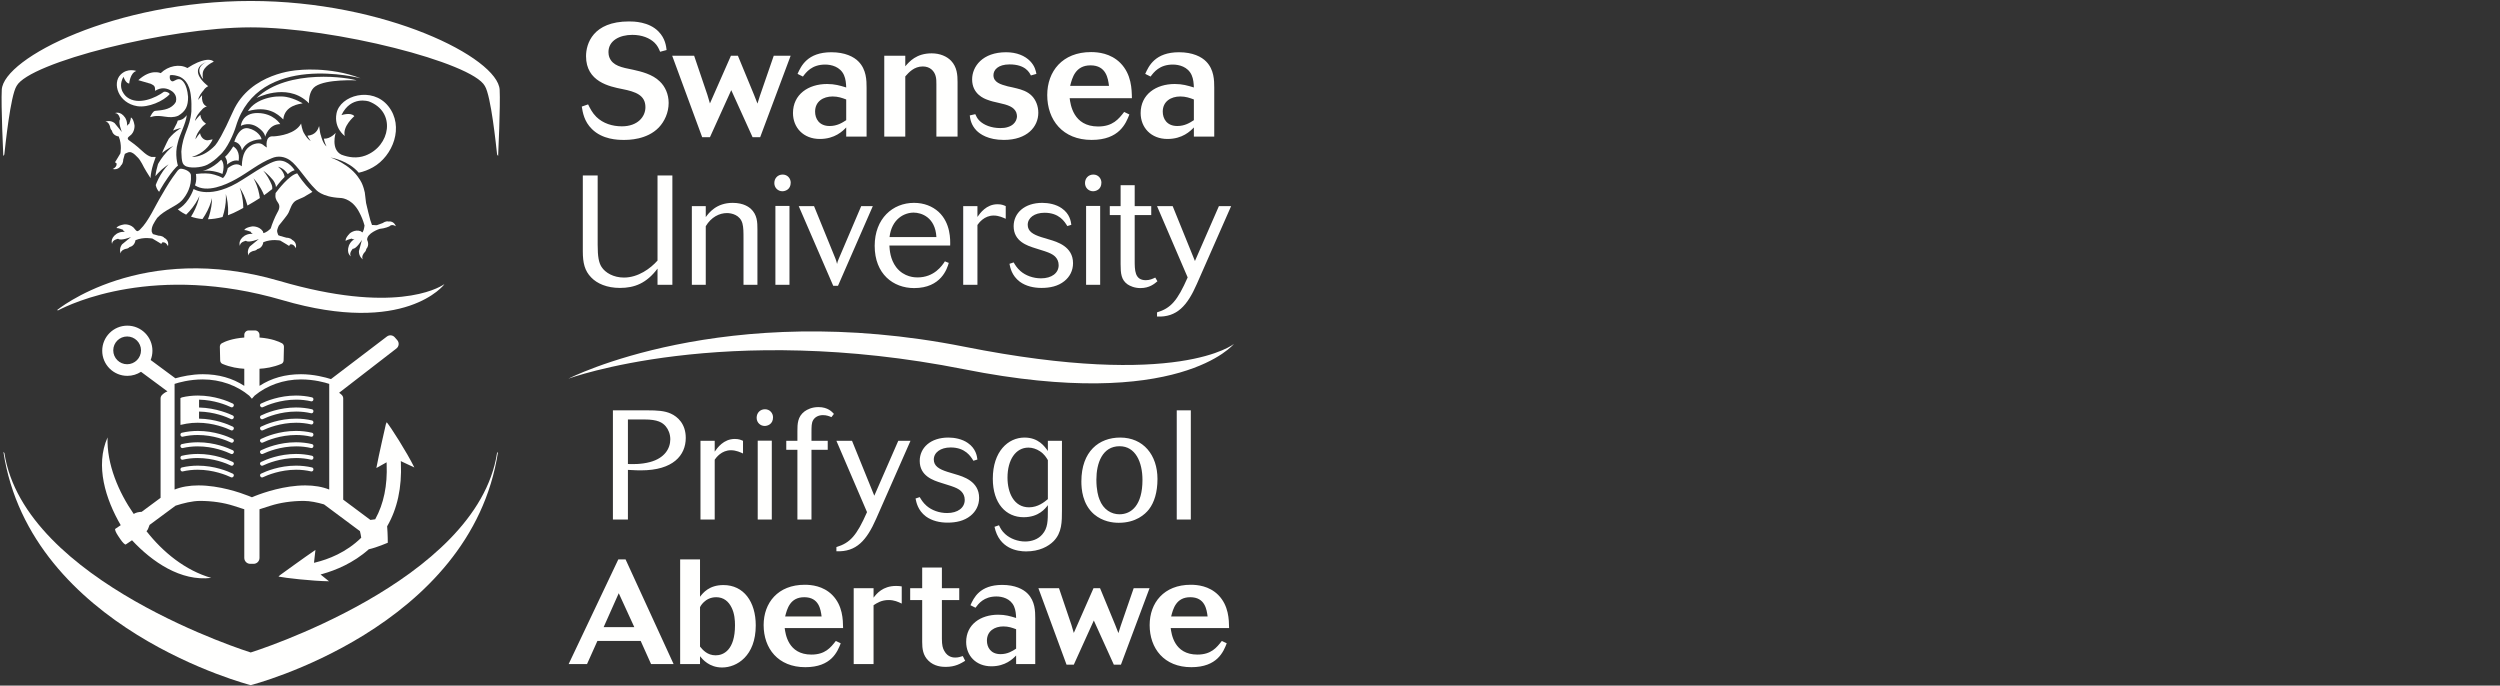
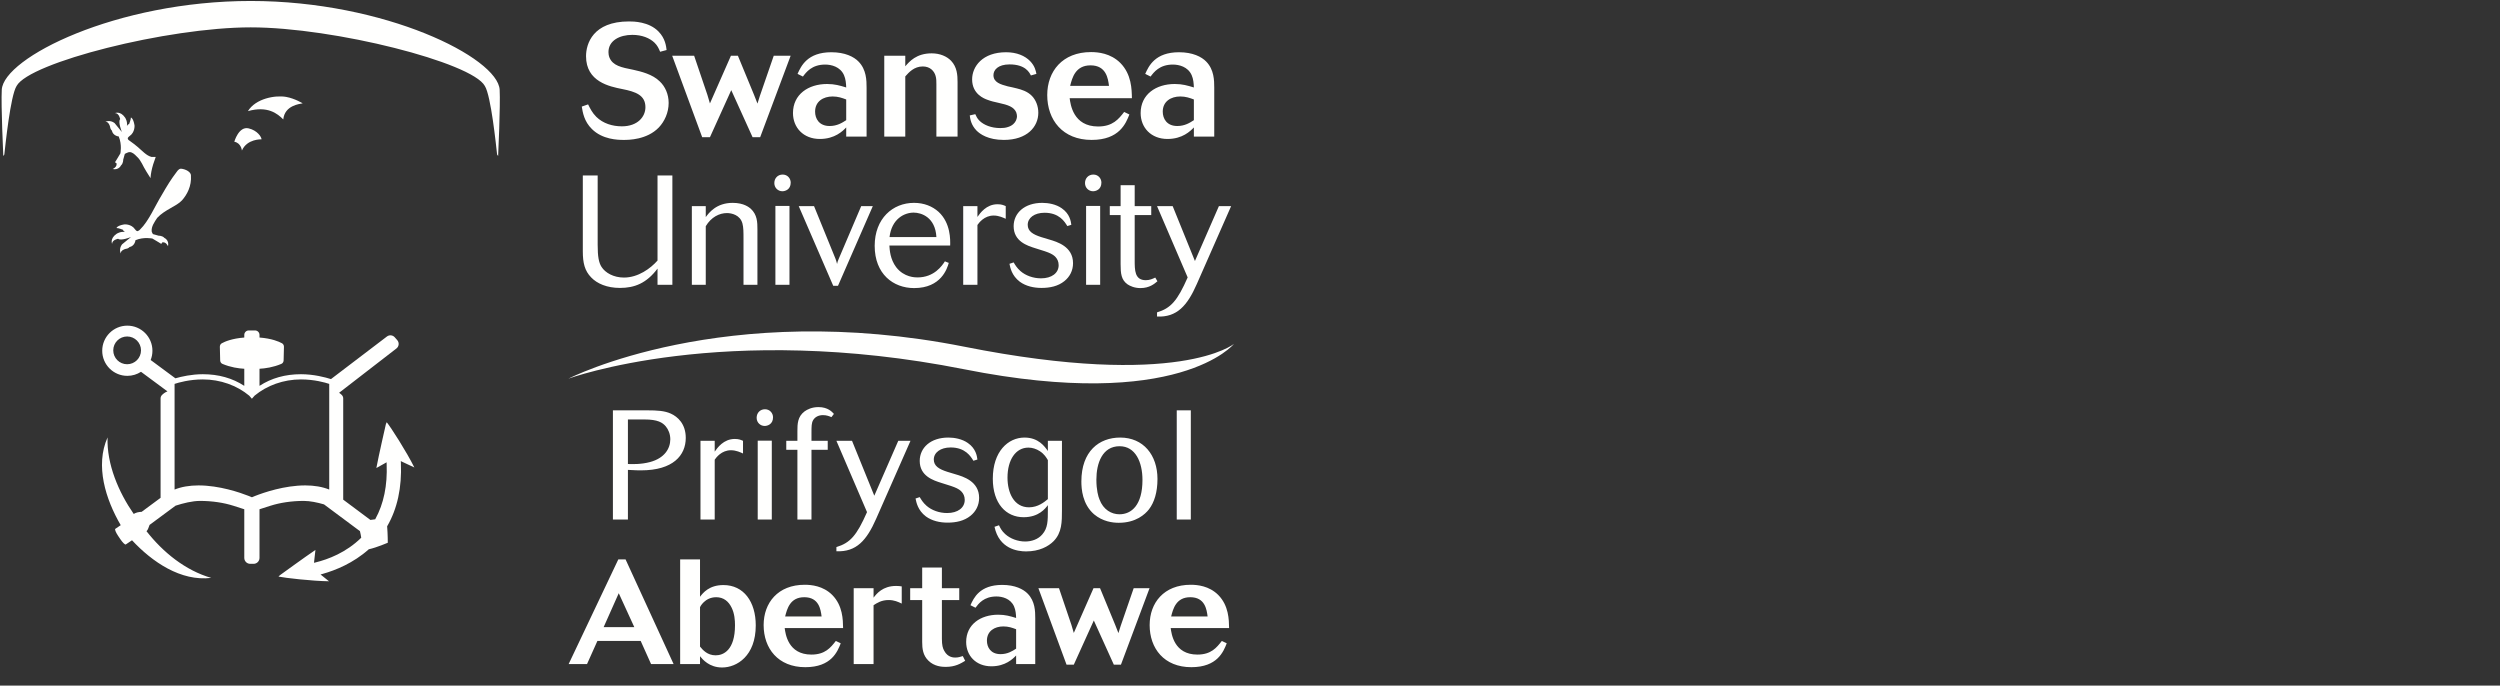
<svg xmlns="http://www.w3.org/2000/svg" width="299" height="82" viewBox="0 0 299 82">
  <rect x="0" y="0" width="299" height="82" fill="#333333" stroke="none" />
  <g fill="#FFFFFE" fill-rule="evenodd">
    <path d="M49.556,55.91 C48.607,53.993 46.741,51.095 46.252,50.497 L46.155,50.719 C46.146,50.759 45.29,54.474 45.013,55.975 C45.237,55.862 45.618,55.643 45.943,55.457 L46.234,55.29 L46.243,55.51 C46.347,58.054 45.892,60.262 44.891,62.074 L44.873,62.108 C44.689,62.14 44.493,62.165 44.299,62.184 L41.048,59.759 L41.048,47.65 C41.048,47.495 40.988,47.349 40.879,47.24 C40.798,47.159 40.688,47.064 40.556,46.977 L47.413,41.678 C47.728,41.434 47.771,40.977 47.509,40.678 C47.41,40.566 47.311,40.452 47.212,40.34 C46.974,40.067 46.565,40.026 46.277,40.246 L39.585,45.339 C38.919,45.128 37.526,44.756 35.993,44.756 C34.119,44.756 32.458,45.223 31.037,46.148 L31.037,44.104 C31.711,44.068 32.677,43.934 33.655,43.518 C33.813,43.451 33.917,43.288 33.921,43.104 L33.96,41.477 C33.964,41.301 33.875,41.138 33.731,41.058 C33.354,40.849 32.5,40.482 31.037,40.369 L31.037,40.056 C31.037,39.76 30.798,39.521 30.503,39.521 L29.751,39.521 C29.455,39.521 29.216,39.76 29.216,40.056 L29.216,40.369 C27.754,40.482 26.9,40.849 26.522,41.058 C26.378,41.138 26.29,41.301 26.294,41.477 L26.333,43.104 C26.337,43.288 26.441,43.451 26.598,43.518 C27.576,43.934 28.543,44.068 29.216,44.104 L29.216,46.148 C27.796,45.223 26.135,44.756 24.26,44.756 C22.935,44.756 21.713,45.034 20.977,45.246 L18.019,43.057 C18.156,42.714 18.231,42.341 18.231,41.95 C18.231,40.292 16.887,38.948 15.229,38.948 C13.571,38.948 12.226,40.292 12.226,41.95 C12.226,43.608 13.571,44.952 15.229,44.952 C15.832,44.952 16.393,44.774 16.864,44.467 L20.028,46.809 C19.74,46.916 19.516,47.099 19.375,47.24 C19.266,47.349 19.205,47.495 19.205,47.65 L19.205,59.54 L16.943,61.214 C16.589,61.224 16.227,61.308 15.993,61.469 C14.193,58.871 12.751,55.518 12.865,52.313 C11.35,55.702 12.645,59.735 14.439,62.812 L13.788,63.25 C13.702,63.308 13.851,63.68 14.121,64.082 L14.399,64.495 C14.67,64.896 14.958,65.175 15.044,65.117 L15.789,64.616 C18.194,67.198 21.625,69.559 25.263,69.116 C22.159,68.22 19.492,66.047 17.521,63.531 C17.702,63.388 17.775,63.044 17.889,62.779 L20.997,60.479 C21.902,60.186 23.001,59.909 23.925,59.909 C25.389,59.909 26.773,60.126 27.92,60.491 C27.918,60.496 27.934,60.5 27.966,60.505 L29.22,60.908 C29.218,60.93 29.216,60.953 29.216,60.977 L29.216,66.725 C29.216,67.116 29.534,67.434 29.925,67.434 L30.328,67.434 C30.72,67.434 31.037,67.116 31.037,66.725 L31.037,60.977 C31.037,60.953 31.036,60.93 31.034,60.908 L32.288,60.505 C32.32,60.5 32.336,60.496 32.334,60.491 C33.48,60.126 34.865,59.909 36.329,59.909 C37.086,59.909 37.96,60.095 38.75,60.324 L43.05,63.526 C43.111,63.78 43.167,64.048 43.203,64.311 C41.402,66.087 39.243,66.899 37.738,67.267 L37.555,67.312 L37.574,67.124 C37.599,66.865 37.63,66.604 37.659,66.367 C37.685,66.157 37.713,65.93 37.726,65.772 C36.485,66.609 33.499,68.781 33.481,68.792 L33.307,68.959 C34.089,69.121 37.3,69.493 39.345,69.52 C39.122,69.339 38.809,69.085 38.541,68.872 L38.337,68.71 L38.588,68.638 C40.114,68.208 42.25,67.354 44.107,65.693 C45.053,65.486 46.379,64.913 46.379,64.913 C46.379,64.913 46.379,63.856 46.301,62.948 C47.52,60.853 48.074,58.306 47.946,55.37 L47.936,55.146 L48.138,55.245 C48.507,55.424 49.159,55.727 49.556,55.91 M15.205,43.563 C14.288,43.563 13.545,42.82 13.545,41.903 C13.545,40.986 14.288,40.243 15.205,40.243 C16.122,40.243 16.865,40.986 16.865,41.903 C16.865,42.82 16.122,43.563 15.205,43.563 M39.375,58.551 C38.557,58.222 37.595,58.055 36.51,58.055 C34.03,58.055 31.554,58.904 30.515,59.313 C30.34,59.395 29.995,59.524 30.127,59.473 C30.127,59.473 30.038,59.443 29.75,59.317 C28.717,58.91 26.232,58.055 23.744,58.055 C22.659,58.055 21.698,58.222 20.879,58.551 L20.879,45.914 C21.356,45.754 22.659,45.379 24.26,45.379 C26.35,45.379 28.331,46.097 29.806,47.321 L30.127,47.689 L30.448,47.321 C31.923,46.097 33.905,45.379 35.993,45.379 C37.595,45.379 38.897,45.754 39.375,45.914 L39.375,58.551" />
-     <path d="M31.107 48.397C31.088 48.456 31.095 48.517 31.125 48.57L31.146 48.607C31.183 48.677 31.258 48.722 31.339 48.722 31.372 48.722 31.404 48.715 31.433 48.7 32.006 48.429 33.542 47.797 35.428 47.797 36.037 47.797 36.636 47.864 37.207 47.997L37.244 48.003 37.257 48.003C37.356 48.003 37.444 47.937 37.47 47.838L37.48 47.798C37.495 47.74 37.486 47.679 37.454 47.626 37.423 47.576 37.374 47.54 37.316 47.526 36.699 47.381 36.056 47.308 35.403 47.308 33.409 47.308 31.815 47.978 31.223 48.264 31.167 48.29 31.125 48.339 31.107 48.397M31.145 50.032C31.183 50.103 31.258 50.148 31.339 50.148 31.371 50.148 31.403 50.14 31.433 50.126 32.002 49.854 33.528 49.222 35.425 49.222 36.036 49.222 36.635 49.29 37.207 49.423L37.244 49.429 37.257 49.429C37.356 49.429 37.444 49.362 37.471 49.263L37.48 49.225C37.495 49.165 37.486 49.103 37.455 49.052 37.424 49.001 37.375 48.966 37.316 48.951 36.699 48.807 36.056 48.734 35.403 48.734 33.412 48.734 31.816 49.402 31.222 49.69 31.165 49.719 31.124 49.767 31.107 49.825 31.09 49.883 31.095 49.945 31.125 49.998L31.145 50.032M37.316 50.286C36.7 50.142 36.056 50.069 35.403 50.069 33.412 50.069 31.817 50.737 31.222 51.025 31.165 51.054 31.124 51.102 31.107 51.16 31.089 51.218 31.095 51.279 31.125 51.333L31.145 51.37C31.184 51.441 31.258 51.485 31.339 51.485 31.372 51.485 31.404 51.477 31.433 51.463 32.007 51.191 33.542 50.56 35.427 50.56 36.037 50.56 36.636 50.627 37.207 50.76L37.244 50.766 37.256 50.766C37.357 50.766 37.444 50.699 37.471 50.601L37.48 50.561C37.495 50.503 37.486 50.443 37.456 50.391 37.425 50.339 37.375 50.301 37.316 50.286M31.143 52.837C31.182 52.908 31.256 52.952 31.336 52.952 31.369 52.952 31.4 52.945 31.432 52.93 32.002 52.659 33.534 52.026 35.425 52.026 36.036 52.026 36.636 52.093 37.207 52.227L37.244 52.233 37.256 52.233C37.356 52.233 37.444 52.167 37.471 52.067L37.479 52.029C37.495 51.969 37.486 51.908 37.454 51.857 37.424 51.805 37.374 51.769 37.316 51.756 36.699 51.611 36.054 51.538 35.401 51.538 33.402 51.538 31.812 52.207 31.22 52.494 31.164 52.523 31.122 52.57 31.104 52.631 31.087 52.688 31.093 52.75 31.122 52.802L31.143 52.837M37.314 53.114C36.697 52.97 36.053 52.897 35.4 52.897 33.408 52.897 31.813 53.565 31.22 53.852 31.164 53.879 31.123 53.927 31.105 53.985 31.086 54.044 31.093 54.105 31.122 54.157L31.143 54.195C31.182 54.266 31.256 54.31 31.336 54.31 31.369 54.31 31.4 54.303 31.432 54.288 32.002 54.017 33.531 53.384 35.425 53.384 36.035 53.384 36.635 53.452 37.207 53.585L37.244 53.591 37.256 53.591C37.356 53.591 37.444 53.525 37.471 53.426L37.48 53.386C37.495 53.328 37.486 53.268 37.454 53.216 37.423 53.164 37.373 53.128 37.314 53.114M37.316 54.509C36.698 54.365 36.056 54.292 35.403 54.292 33.412 54.292 31.817 54.96 31.222 55.248 31.165 55.277 31.124 55.325 31.107 55.383 31.089 55.44 31.095 55.501 31.125 55.555L31.145 55.59C31.184 55.661 31.258 55.705 31.339 55.705 31.372 55.705 31.404 55.698 31.433 55.684 32.007 55.412 33.542 54.78 35.428 54.78 36.038 54.78 36.636 54.848 37.207 54.98L37.244 54.986 37.256 54.986C37.357 54.986 37.444 54.92 37.471 54.822L37.48 54.782C37.495 54.724 37.486 54.663 37.454 54.61 37.423 54.559 37.374 54.523 37.316 54.509M37.318 55.909C36.702 55.765 36.058 55.692 35.404 55.692 33.413 55.692 31.819 56.36 31.225 56.648 31.168 56.676 31.127 56.724 31.109 56.783 31.091 56.841 31.098 56.903 31.145 56.99 31.183 57.061 31.258 57.105 31.339 57.105 31.372 57.105 31.404 57.098 31.433 57.084 32.006 56.812 33.542 56.18 35.427 56.18 36.037 56.18 36.636 56.248 37.207 56.381L37.244 56.386 37.256 56.386C37.357 56.386 37.444 56.319 37.47 56.224L37.479 56.184C37.495 56.124 37.486 56.061 37.454 56.01 37.425 55.959 37.375 55.923 37.318 55.909M27.846 52.495C27.255 52.207 25.663 51.539 23.665 51.539 23.011 51.539 22.366 51.612 21.75 51.756 21.691 51.769 21.642 51.805 21.611 51.856 21.58 51.907 21.571 51.969 21.586 52.027L21.595 52.068C21.622 52.165 21.71 52.233 21.809 52.233L21.847 52.23 21.859 52.227C22.43 52.094 23.029 52.026 23.64 52.026 25.532 52.026 27.064 52.658 27.635 52.93 27.665 52.945 27.696 52.952 27.73 52.952 27.811 52.952 27.884 52.908 27.923 52.836L27.943 52.803C27.973 52.749 27.979 52.688 27.962 52.631 27.944 52.572 27.901 52.523 27.846 52.495M27.846 53.853C27.252 53.566 25.658 52.897 23.666 52.897 23.012 52.897 22.369 52.97 21.752 53.114 21.693 53.128 21.643 53.163 21.61 53.217 21.58 53.268 21.571 53.329 21.586 53.386L21.595 53.426C21.622 53.523 21.71 53.591 21.809 53.591L21.847 53.589 21.859 53.585C22.43 53.452 23.03 53.385 23.641 53.385 25.533 53.385 27.064 54.017 27.635 54.288 27.665 54.303 27.696 54.31 27.73 54.31 27.81 54.31 27.884 54.265 27.922 54.195L27.943 54.159C27.973 54.106 27.979 54.044 27.962 53.984 27.942 53.926 27.901 53.878 27.846 53.853M27.843 55.248C27.25 54.96 25.654 54.292 23.663 54.292 23.011 54.292 22.367 54.365 21.75 54.51 21.691 54.523 21.642 54.559 21.611 54.611 21.58 54.663 21.571 54.724 21.586 54.781L21.595 54.822C21.622 54.918 21.71 54.987 21.809 54.987L21.847 54.984 21.859 54.981C22.429 54.847 23.028 54.78 23.639 54.78 25.524 54.78 27.06 55.412 27.631 55.683 27.661 55.698 27.693 55.705 27.727 55.705 27.808 55.705 27.881 55.661 27.92 55.59L27.941 55.556C27.971 55.502 27.977 55.441 27.96 55.385 27.942 55.326 27.9 55.276 27.843 55.248M27.841 56.648C27.248 56.361 25.653 55.692 23.661 55.692 23.008 55.692 22.364 55.765 21.747 55.909 21.691 55.923 21.643 55.959 21.611 56.01 21.58 56.063 21.571 56.125 21.586 56.183L21.595 56.222C21.622 56.318 21.71 56.386 21.809 56.386L21.847 56.384 21.859 56.381C22.429 56.248 23.028 56.18 23.639 56.18 25.524 56.18 27.06 56.812 27.632 57.083 27.661 57.098 27.693 57.105 27.727 57.105 27.807 57.105 27.881 57.061 27.92 56.99L27.939 56.955C27.968 56.903 27.975 56.842 27.957 56.783 27.939 56.725 27.897 56.676 27.841 56.648M22.299 50.672C22.734 50.597 23.185 50.559 23.639 50.559 25.524 50.559 27.06 51.191 27.633 51.463 27.662 51.477 27.694 51.485 27.727 51.485 27.808 51.485 27.882 51.44 27.92 51.37L27.941 51.333C27.97 51.28 27.977 51.218 27.96 51.162 27.942 51.103 27.9 51.053 27.844 51.025 27.266 50.745 25.731 50.101 23.804 50.07L23.807 49.223C25.627 49.259 27.083 49.863 27.631 50.125 27.661 50.14 27.693 50.147 27.727 50.147 27.808 50.147 27.881 50.103 27.92 50.032L27.941 49.998C27.97 49.944 27.977 49.883 27.959 49.825 27.941 49.767 27.9 49.718 27.844 49.69 27.529 49.538 25.882 48.789 23.807 48.737L23.809 47.799C25.619 47.835 27.081 48.439 27.631 48.7 27.661 48.715 27.693 48.722 27.727 48.722 27.808 48.722 27.882 48.677 27.92 48.607L27.941 48.57C27.97 48.517 27.978 48.456 27.958 48.397 27.94 48.338 27.898 48.291 27.844 48.265 27.251 47.977 25.655 47.308 23.663 47.308 23.01 47.308 22.366 47.381 21.753 47.528L21.579 47.615 21.583 50.819 22.299 50.672M35.547 20.733C35.531 20.735 35.5 20.732 35.484 20.734 35.485 20.736 35.547 20.733 35.547 20.733 34.597 20.932 33.206 22.754 32.96 23.088 32.891 23.624 32.981 23.861 33.255 24.251 33.543 24.655 33.392 25.061 33.115 25.529 32.913 25.881 32.511 26.847 32.383 27.315 32.149 27.571 31.82 27.796 31.529 27.882 31.47 27.849 31.445 27.673 31.445 27.673 30.988 27 30.158 27.079 30.158 27.079 29.26 27.232 29.226 27.515 29.226 27.515 29.418 27.494 30.003 27.725 30.003 27.725 30.005 27.863 30.241 27.99 30.241 27.99 29.696 27.889 29.235 28.206 29.235 28.206 28.403 28.78 28.696 29.408 28.696 29.408 28.698 28.914 29.421 28.799 29.421 28.799 29.735 29.087 30.96 28.587 30.96 28.587L29.882 29.471C29.476 30.012 29.717 30.554 29.717 30.554 29.733 30.155 30.281 30.018 30.281 30.018 30.647 29.979 30.775 29.794 30.775 29.794 31.439 29.652 31.489 28.969 31.489 28.969 32.498 28.548 33.517 28.772 33.517 28.772 34.141 29.132 34.577 29.415 34.577 29.415L34.696 29.231C35.16 29.131 35.385 29.696 35.385 29.696 35.544 28.95 34.956 28.701 34.956 28.701 34.716 28.416 34.268 28.433 34.268 28.433L33.515 28.222C33.509 28.212 33.288 28.141 33.282 28.13 33.215 27.943 33.115 27.725 33.149 27.523 33.201 27.315 33.265 27.15 33.339 26.993 33.733 26.466 34.327 25.825 34.525 25.407 34.736 24.968 34.881 24.261 35.448 23.96 35.678 23.843 35.975 23.732 36.231 23.613L36.232 23.614C36.232 23.614 36.243 23.609 36.257 23.6 36.393 23.537 36.516 23.471 36.607 23.4 37.069 23.153 37.365 22.944 37.365 22.944 36.984 22.591 36.294 21.914 35.547 20.733M33.263 19.947C33.958 20.119 34.343 20.714 34.413 20.829 34.694 20.598 34.982 20.417 35.244 20.363 35.244 20.363 34.503 19.118 33.313 19.212 33.293 19.212 33.272 19.214 33.253 19.215 33.251 19.215 33.249 19.215 33.246 19.215L33.246 19.216C32.639 19.258 31.547 19.83 29.052 21.461 25.199 23.98 23.156 22.603 23.156 22.603 22.432 24.55 21.264 25.03 21.264 25.03 21.264 25.03 21.609 25.36 22.26 25.673 22.28 25.655 22.295 25.641 22.315 25.621 22.526 25.417 22.793 25.125 23.035 24.808 23.157 24.651 23.271 24.487 23.373 24.329 23.473 24.17 23.564 24.018 23.633 23.884 23.706 23.751 23.76 23.637 23.796 23.555 23.834 23.475 23.854 23.428 23.854 23.428 23.854 23.428 23.844 23.478 23.825 23.565 23.808 23.653 23.781 23.778 23.738 23.926 23.699 24.076 23.644 24.247 23.577 24.43 23.511 24.612 23.433 24.806 23.345 24.994 23.19 25.333 23.008 25.657 22.847 25.912 23.236 26.046 23.692 26.154 24.213 26.199 24.229 26.177 24.243 26.158 24.259 26.134 24.427 25.893 24.635 25.555 24.811 25.198 24.901 25.021 24.982 24.838 25.051 24.663 25.12 24.489 25.18 24.323 25.223 24.177 25.268 24.033 25.3 23.91 25.319 23.823 25.341 23.737 25.353 23.687 25.353 23.687 25.353 23.687 25.352 23.738 25.35 23.827 25.35 23.917 25.347 24.045 25.334 24.198 25.324 24.352 25.302 24.532 25.272 24.724 25.242 24.916 25.201 25.12 25.151 25.322 25.074 25.643 24.973 25.956 24.876 26.22 25.404 26.208 25.986 26.129 26.618 25.953 26.628 25.923 26.638 25.896 26.649 25.862 26.742 25.584 26.845 25.201 26.913 24.809 26.949 24.614 26.975 24.415 26.992 24.228 27.009 24.042 27.02 23.865 27.02 23.714 27.022 23.562 27.018 23.436 27.012 23.347 27.008 23.258 27.005 23.207 27.005 23.207 27.005 23.207 27.02 23.256 27.043 23.342 27.068 23.428 27.101 23.551 27.131 23.702 27.166 23.853 27.196 24.031 27.221 24.224 27.247 24.416 27.266 24.623 27.275 24.831 27.29 25.15 27.284 25.469 27.266 25.743 27.683 25.59 28.118 25.397 28.573 25.152 28.752 25.056 28.925 24.961 29.096 24.866 29.095 24.608 29.079 24.304 29.041 23.999 29.018 23.801 28.985 23.604 28.947 23.42 28.909 23.236 28.868 23.065 28.824 22.92 28.782 22.774 28.741 22.655 28.71 22.571 28.68 22.487 28.663 22.439 28.663 22.439 28.663 22.439 28.69 22.482 28.738 22.557 28.787 22.632 28.855 22.741 28.928 22.877 29.005 23.011 29.085 23.172 29.165 23.35 29.245 23.526 29.325 23.719 29.393 23.916 29.474 24.141 29.542 24.37 29.598 24.584 30.145 24.272 30.641 23.973 31.08 23.688 31.045 23.417 30.98 23.068 30.884 22.721 30.834 22.539 30.776 22.359 30.715 22.193 30.653 22.026 30.59 21.871 30.529 21.742 30.471 21.611 30.415 21.505 30.375 21.431 30.335 21.356 30.313 21.314 30.313 21.314 30.313 21.314 30.344 21.35 30.4 21.413 30.457 21.476 30.536 21.568 30.625 21.683 30.717 21.797 30.816 21.936 30.918 22.089 31.02 22.242 31.124 22.41 31.218 22.584 31.361 22.842 31.488 23.11 31.586 23.347 31.864 23.153 32.112 22.967 32.325 22.789L32.326 22.789 32.557 22.614C32.557 22.614 32.598 22.336 32.493 22.097 32.437 21.96 32.375 21.82 32.306 21.68 32.223 21.511 32.132 21.345 32.041 21.193 31.949 21.041 31.859 20.9 31.774 20.785 31.692 20.668 31.618 20.573 31.564 20.509 31.511 20.443 31.481 20.405 31.481 20.405 31.481 20.405 31.519 20.435 31.586 20.487 31.654 20.538 31.749 20.612 31.858 20.709 31.969 20.803 32.093 20.922 32.222 21.053 32.351 21.184 32.483 21.33 32.609 21.483 32.628 21.506 32.646 21.53 32.665 21.554 32.665 21.554 33.002 21.973 32.999 22.382 32.999 22.382 33.467 21.728 34.044 21.161 33.925 20.342 33.171 19.924 33.263 19.947M16.415 12.698C17.713 12.908 19.559 12.096 20.298 11.256 20.182 11.028 19.821 10.938 19.613 10.969 18.629 11.704 16.532 12.644 15.186 11.621 15.186 11.621 13.918 10.69 14.769 9.182 14.769 9.182 15.01 9.95 15.452 9.996 15.452 9.996 15.552 8.727 16.304 8.488 16.304 8.488 15.257 8.089 14.421 8.93 13.395 9.963 14.143 12.331 16.415 12.698M24.24 20.449C25.432 20.256 26.607 20.805 26.607 20.805 26.978 19.496 26.451 19.105 26.451 19.105 25.346 20.217 24.24 20.449 24.24 20.449M28.533 19.238C28.533 19.238 28.811 18.052 27.894 17.51 27.894 17.51 27.408 18.34 26.916 18.754 26.916 18.754 27.27 19.246 27.136 19.699 27.136 19.699 27.909 18.997 28.533 19.238M31.717 16.35C31.717 16.35 32.113 14.843 33.519 14.843 33.519 14.843 32.74 13.555 30.844 13.518 28.95 13.482 28.811 15.015 28.811 15.015L28.811 15.059C28.812 15.039 29.903 14.432 31.043 15.388 31.043 15.388 31.638 15.802 31.717 16.35M20.339 17.782C20.226 17.881 20.102 18.005 19.974 18.141 19.847 18.276 19.716 18.426 19.594 18.581 19.347 18.89 19.13 19.218 18.985 19.47 18.952 19.524 18.926 19.573 18.9 19.619 18.896 19.633 18.891 19.647 18.887 19.661 18.743 20.14 18.635 20.618 18.588 21.066 18.692 20.943 18.801 20.818 18.917 20.697 19.058 20.547 19.206 20.405 19.348 20.277 19.492 20.151 19.628 20.036 19.751 19.946 19.871 19.852 19.975 19.782 20.048 19.733 20.122 19.684 20.164 19.656 20.164 19.656 20.164 19.656 20.129 19.692 20.069 19.757 20.008 19.82 19.923 19.912 19.828 20.028 19.731 20.141 19.627 20.28 19.519 20.43 19.412 20.582 19.304 20.746 19.205 20.916 19.004 21.253 18.836 21.605 18.726 21.873 18.682 21.977 18.651 22.063 18.625 22.134 18.693 22.449 18.823 22.724 19.03 22.942 19.024 22.928 19.097 22.793 19.215 22.594 19.464 22.151 19.74 21.733 20.031 21.313 20.03 21.312 20.029 21.312 20.029 21.312 20.477 20.643 21.082 19.919 21.281 19.819 21.281 19.819 20.848 18.454 21.264 17.068 21.449 16.18 22.252 14.744 22.337 13.772 22.071 14.103 21.866 14.335 21.264 14.415L21.15 14.738 21.15 14.737 20.694 15.615C20.925 15.516 21.154 15.437 21.334 15.387 21.441 15.356 21.531 15.337 21.594 15.324 21.656 15.31 21.692 15.302 21.692 15.302 21.692 15.302 21.66 15.321 21.605 15.353 21.549 15.384 21.471 15.429 21.381 15.49 21.199 15.609 20.971 15.782 20.762 15.974 20.554 16.165 20.364 16.372 20.234 16.533 20.213 16.559 20.196 16.58 20.178 16.603 20.11 16.732 20.038 16.87 19.958 17.032 19.833 17.282 19.7 17.561 19.565 17.864 19.503 18.004 19.441 18.147 19.38 18.294 19.528 18.176 19.68 18.065 19.826 17.966 19.986 17.859 20.138 17.763 20.273 17.69 20.405 17.614 20.519 17.557 20.599 17.519 20.678 17.48 20.723 17.458 20.723 17.458 20.723 17.458 20.684 17.489 20.616 17.545 20.546 17.599 20.449 17.68 20.339 17.782M36.951 12.359C36.933 11.606 37.112 10.742 37.714 10.332 39.041 9.429 42.644 9.616 42.644 9.616 41.894 9.316 34.496 8.107 30.676 11.724 30.676 11.724 34.173 9.895 36.697 12.111 36.791 12.17 36.873 12.302 36.951 12.359" />
    <path d="M36.201 12.359C36.201 12.359 35.28 11.784 34.234 11.593 32.92 11.354 30.576 11.78 29.651 13.291 32.008 12.628 33.194 13.592 33.879 14.285 34.046 12.593 35.845 12.435 36.201 12.359M28.934 18.002C29.549 16.591 31.278 16.663 31.278 16.663 31.283 16.401 30.793 15.596 29.726 15.35 28.546 15.078 28.023 16.954 28.023 16.954 28.841 17.094 28.934 18.002 28.934 18.002M21.553 20.186C21.311 20.256 21.112 20.583 21.112 20.583 20.443 21.469 20.014 22.159 19.368 23.285 18.564 24.584 17.782 26.464 16.752 27.449 16.66 27.534 16.622 27.588 16.476 27.639 16.33 27.691 16.155 27.432 16.155 27.432 15.699 26.758 14.868 26.837 14.868 26.837 13.971 26.99 13.936 27.274 13.936 27.274 14.128 27.252 14.713 27.483 14.713 27.483 14.715 27.621 14.951 27.749 14.951 27.749 14.406 27.648 13.945 27.964 13.945 27.964 13.113 28.538 13.406 29.167 13.406 29.167 13.408 28.672 14.131 28.557 14.131 28.557 14.445 28.845 15.67 28.346 15.67 28.346L14.592 29.229C14.186 29.77 14.427 30.312 14.427 30.312 14.443 29.914 14.99 29.777 14.99 29.777 15.357 29.738 15.485 29.552 15.485 29.552 16.149 29.41 16.2 28.727 16.2 28.727 17.208 28.306 18.227 28.53 18.227 28.53 18.852 28.891 19.287 29.172 19.287 29.172L19.406 28.989C19.87 28.89 20.095 29.454 20.095 29.454 20.254 28.709 19.666 28.459 19.666 28.459 19.426 28.174 18.978 28.191 18.978 28.191L18.292 27.999C18.237 27.913 18.186 27.82 18.146 27.705 18.062 27.095 18.504 26.52 18.798 26.06 19.703 25.075 21.108 24.679 21.764 23.964 22.347 23.309 22.933 22.283 22.836 20.965 22.797 20.396 21.786 20.129 21.553 20.186M14.199 16.32C14.62 17.329 14.396 18.348 14.396 18.348 14.035 18.972 13.753 19.407 13.753 19.407L13.936 19.526C14.036 19.991 13.471 20.216 13.471 20.216 14.217 20.375 14.467 19.787 14.467 19.787 14.752 19.547 14.735 19.098 14.735 19.098L14.927 18.412C15.013 18.357 15.106 18.307 15.221 18.266 15.591 18.072 15.903 18.295 16.137 18.502 16.223 18.583 16.31 18.665 16.393 18.755 16.897 19.212 17.11 19.909 17.473 20.457L17.472 20.46 18.001 21.304C18.028 20.789 18.149 20.225 18.318 19.661 18.409 19.36 18.513 19.061 18.625 18.768L18.187 18.768C18.165 18.765 18.142 18.765 18.116 18.768 17.504 18.611 17.025 18.046 16.45 17.562 16.272 17.396 15.842 17.079 15.494 16.827 15.392 16.754 15.338 16.742 15.287 16.596 15.235 16.451 15.495 16.276 15.495 16.276 16.167 15.819 16.088 14.988 16.088 14.988 15.936 14.091 15.652 14.056 15.652 14.056 15.674 14.249 15.443 14.834 15.443 14.834 15.305 14.836 15.178 15.071 15.178 15.071 15.278 14.526 14.962 14.065 14.962 14.065 14.388 13.233 13.759 13.527 13.759 13.527 14.254 13.528 14.37 14.251 14.37 14.251 14.081 14.566 14.58 15.791 14.58 15.791L13.697 14.713C13.155 14.307 12.614 14.547 12.614 14.547 13.012 14.564 13.15 15.111 13.15 15.111 13.189 15.478 13.374 15.605 13.374 15.605 13.516 16.269 14.199 16.32 14.199 16.32" />
-     <path d="M26.246 18.604L26.248 18.604C27.193 17.814 27.98 15.895 28.208 15.139 30.917 6.119 43.136 9.363 43.136 9.363 39.374 7.907 35.584 8.393 35.584 8.393 35.584 8.393 29.944 8.674 27.869 13.331 26.627 16.12 25.998 17.083 25.734 17.388 25.734 17.388 25.734 17.387 25.733 17.387 24.287 18.915 22.957 18.767 22.957 18.767 24.351 18.37 25.05 17.357 25.232 17.056 25.232 17.056 25.413 16.767 25.423 16.663 25.302 16.681 24.979 16.775 24.835 16.777 24.401 16.794 24.013 16.427 23.926 15.923 23.606 16.269 23.377 16.663 23.377 16.663 23.421 16.181 23.771 15.672 24.028 15.359 24.089 15.27 24.167 15.186 24.246 15.111 24.281 15.075 24.303 15.053 24.303 15.053L24.305 15.058C24.481 14.903 24.648 14.799 24.648 14.799 24.648 14.799 23.996 14.416 23.965 13.728 23.601 14.06 23.324 14.469 23.324 14.469 23.408 13.943 23.865 13.41 24.142 13.128 24.374 12.822 24.75 12.724 24.75 12.724 24.75 12.724 24.055 12.585 24.168 11.389 23.893 11.676 23.701 11.961 23.701 11.961 23.769 11.53 24.088 11.095 24.354 10.797 24.573 10.436 24.902 10.31 24.902 10.31 24.834 10.262 24.773 10.21 24.714 10.153 24.643 10.094 24.558 10.02 24.464 9.931 24.335 9.806 24.189 9.653 24.052 9.472 23.917 9.289 23.784 9.081 23.717 8.842 23.68 8.725 23.664 8.599 23.672 8.477 23.675 8.354 23.714 8.237 23.762 8.134 23.815 8.032 23.878 7.941 23.953 7.868 24.022 7.791 24.101 7.734 24.173 7.681 24.319 7.579 24.451 7.511 24.545 7.469 24.639 7.427 24.693 7.403 24.693 7.403 24.693 7.403 24.641 7.43 24.549 7.478 24.459 7.526 24.405 7.558 24.268 7.667 24.202 7.723 24.129 7.784 24.067 7.862 24.001 7.935 23.947 8.025 23.904 8.122 23.866 8.219 23.838 8.326 23.842 8.436 23.843 8.545 23.864 8.656 23.904 8.761 24.011 9.046 24.112 9.264 24.305 9.459 24.228 9.222 24.219 9.029 24.248 8.76 24.322 7.911 25.569 7.375 25.569 7.375 25.569 7.375 25.426 7.201 25.114 7.166 25.114 7.166 24.24 6.94 22.412 8.14 21.492 7.616 20.121 7.866 19.224 8.745 19.224 8.745 18.042 8.186 16.543 9.589L18.039 10.024C18.481 10.246 18.556 10.317 18.552 10.865 19.227 10.438 19.811 10.516 20.314 10.757 20.613 10.905 21.246 11.332 21.036 12.174 20.968 12.295 20.894 12.41 20.801 12.506 20.205 13.145 19.284 13.184 18.547 13.26 18.301 13.297 18.057 13.763 17.95 14.012L18.158 13.963C19.299 13.63 20.188 14.312 21.317 13.841 22.217 13.308 22.503 12.676 22.493 11.583 22.363 9.965 21.771 9.557 21.539 9.483 21.071 9.366 20.777 9.859 20.516 9.698 20.202 9.505 20.323 9.015 20.323 9.015 20.634 8.891 21.252 9.085 21.503 9.18 21.835 9.352 22.694 9.773 22.845 11.641 22.915 12.214 22.896 12.634 22.89 13.329 22.711 15.358 21.864 15.954 21.687 18.133 21.722 19.381 21.832 19.588 22.091 19.795 22.57 20.178 24.096 20.07 24.807 19.694 25.347 19.409 25.828 19.027 26.246 18.604M46.477 26.494C46.134 26.398 45.792 26.669 45.792 26.669L45.087 26.928C45.047 26.966 44.541 26.88 44.493 26.916 44.366 26.608 44.228 26.169 44.033 25.34L44.032 25.333C44.004 25.214 43.975 25.088 43.946 24.953L43.942 24.953 43.78 24.267 43.628 23.007C43.628 23.007 43.619 22.974 43.603 22.921 43.388 21.921 43.002 21.438 42.972 21.39L42.971 21.391C41.868 19.619 39.555 18.84 39.529 18.835 39.632 18.855 41.649 19.184 42.908 20.657 43.487 20.53 44.043 20.322 44.602 20.009 46.991 18.673 48.383 15.124 46.438 12.696 44.518 10.299 40.668 11.394 40.247 13.565 39.905 15.331 41.239 16.265 41.239 16.265 40.919 15.131 42.378 13.893 42.378 13.893 41.963 13.388 40.836 13.77 40.836 13.77 41.975 11.397 44.133 12.135 44.133 12.135 47.412 13.394 46.688 17.493 43.687 18.61 42.707 18.974 41.709 18.837 40.824 18.495 39.532 17.845 40.146 15.89 40.146 15.89 40.146 15.89 39.519 16.638 38.735 16.584 38.735 16.584 38.734 16.584 38.733 16.584 38.803 17.031 39.048 17.51 39.048 17.51 38.606 17.161 38.395 16.248 38.395 16.248L38.396 16.248C38.191 15.744 38.214 14.884 38.135 15.149 38.021 15.525 37.716 16.152 36.789 16.228 36.781 16.229 36.772 16.225 36.764 16.226 36.932 16.567 37.162 16.857 37.162 16.857 36.838 16.693 36.563 16.28 36.408 16.008 36.117 15.601 36.014 14.774 36.014 14.774 35.352 16.003 33.454 16.267 32.726 16.31 31.62 16.177 31.913 17.645 31.913 17.645 31.513 17.434 31.422 17.146 30.908 17.14 30.674 17.128 30.206 17.26 30 17.419 29.419 17.77 28.971 18.353 28.917 19.886 28.363 19.439 27.8 19.699 27.24 20.111 27.24 20.111 27.1 20.905 26.665 21.297 25.967 20.917 25.185 20.771 25.009 20.766L25.012 20.765C25.012 20.765 24.379 20.687 23.433 20.805 23.433 20.805 23.57 21.553 23.318 22.167 24.74 23.116 26.993 22.118 28.242 21.415 29.665 20.631 31.003 19.5 32.498 18.924 33.249 18.587 34.045 18.723 34.681 19.165 35.593 19.798 36.628 21.563 37.718 22.62 37.779 22.68 38.435 23.565 40.703 23.675 40.703 23.675 41.892 23.652 42.78 25.061 42.82 25.129 42.862 25.2 42.905 25.276 42.937 25.334 42.969 25.388 42.999 25.45 43.209 25.846 43.428 26.345 43.598 26.974 43.573 27.148 43.542 27.337 43.492 27.501 43.465 27.594 43.429 27.669 43.391 27.737 43.39 27.737 43.389 27.736 43.388 27.736 43.363 27.888 43.167 27.664 43.167 27.664 42.441 27.375 41.834 27.915 41.834 27.915 41.216 28.555 41.344 28.807 41.344 28.807 41.483 28.679 42.066 28.533 42.066 28.533 42.144 28.645 42.398 28.615 42.398 28.615 41.916 28.844 41.729 29.368 41.729 29.368 41.391 30.315 41.965 30.662 41.965 30.662 41.696 30.255 42.199 29.747 42.199 29.747 42.603 29.803 43.288 28.692 43.288 28.692L42.927 30.033C42.906 30.71 43.391 31.016 43.391 31.016 43.186 30.68 43.539 30.253 43.539 30.253 43.804 30.012 43.803 29.786 43.803 29.786 44.245 29.289 43.911 28.7 43.911 28.7 43.849 27.884 45.389 27.377 45.389 27.377 46.075 27.314 46.563 27.078 46.563 27.078 46.873 26.73 47.357 27.064 47.357 27.064 47.073 26.362 46.477 26.494 46.477 26.494M53.149 33.999L53.085 34.021C52.335 34.518 47.001 37.576 33.432 33.604 16.902 28.765 6.822 37.087 6.822 37.087L6.952 37.118C8.434 36.344 18.552 31.444 33.784 35.898 48.509 40.209 53.149 33.999 53.149 33.999M29.98 81.945C29.98 81.945 56.33 75.214 59.564 54.046L59.444 54.186C57.077 69.609 29.98 78.038 29.98 78.038L29.992 78.038C29.992 78.038 2.894 69.609.527 54.186L.407 54.046C3.641 75.214 29.992 81.945 29.992 81.945" />
    <path d="M29.973 3.272C39.972 3.272 56.473 7.485 57.985 10.28 58.726 11.433 59.332 17.423 59.453 18.478L59.577 18.663C59.577 18.663 59.862 12.576 59.759 10.731 59.546 6.914 46.094.117 29.973.117L29.998.117C13.878.117.425 6.914.212 10.731.109 12.576.394 18.663.394 18.663L.518 18.478C.639 17.423 1.245 11.433 1.986 10.28 3.498 7.485 19.999 3.272 29.998 3.272M147.584 41.127C147.584 41.127 141.022 49.278 115.327 44.166 86.5 38.441 67.976 45.291 67.976 45.291 67.976 45.291 86.51 35.737 115.341 41.468 141.026 46.577 147.584 41.127 147.584 41.127M68.01 79.423L70.208 79.423 71.449 76.657 76.627 76.657 77.868 79.423 80.563 79.423 74.818 66.906 73.949 66.906 68.01 79.423zM75.864 75.008L72.194 75.008 74.003 70.948 75.864 75.008zM81.346 79.423L83.722 79.423 83.722 78.483C84.023 78.856 84.821 79.831 86.364 79.831 88.137 79.831 90.388 78.448 90.388 74.796 90.388 71.976 88.953 69.973 86.523 69.973 84.804 69.973 84.077 70.913 83.722 71.374L83.722 66.906 81.346 66.906 81.346 79.423zM83.722 72.615C83.722 72.597 84.289 71.427 85.655 71.427 86.559 71.427 87.144 71.941 87.498 72.668 87.853 73.377 87.906 74.193 87.906 74.778 87.906 77.756 86.523 78.377 85.601 78.377 84.591 78.377 84.059 77.739 83.722 77.331L83.722 72.615zM99.966 76.657C99.345 77.455 98.689 78.288 97.041 78.288 94.239 78.288 93.938 75.788 93.849 75.115L100.834 75.115C100.817 74.122 100.799 72.437 99.54 71.161 98.441 70.062 97.023 69.938 96.242 69.938 93.034 69.938 91.331 72.101 91.331 74.76 91.331 77.544 93.051 79.795 96.313 79.795 99.434 79.795 100.161 77.934 100.551 76.941L99.966 76.657zM93.902 73.732C94.132 72.828 94.487 71.427 96.189 71.427 97.963 71.427 98.157 72.916 98.263 73.732L93.902 73.732zM104.478 70.345L102.102 70.345 102.102 79.423 104.478 79.423 104.478 72.384C104.886 72.118 105.417 71.764 106.286 71.764 106.942 71.764 107.404 71.976 107.847 72.189L107.847 70.133C107.634 70.097 107.404 70.079 107.173 70.079 105.559 70.079 104.833 71.019 104.478 71.48L104.478 70.345zM110.293 70.345L108.857 70.345 108.857 71.764 110.293 71.764 110.293 76.781C110.293 77.579 110.382 78.377 111.038 79.015 111.729 79.707 112.669 79.76 113.094 79.76 114.265 79.76 114.903 79.352 115.435 79.033L115.151 78.466C114.867 78.554 114.62 78.643 114.247 78.643 114.07 78.643 113.36 78.643 112.935 77.845 112.758 77.544 112.651 77.171 112.651 76.409L112.651 71.764 114.726 71.764 114.726 70.345 112.651 70.345 112.651 67.881 110.293 67.881 110.293 70.345zM123.816 73.944C123.816 73.111 123.798 71.906 122.911 71.001 122.397 70.469 121.404 69.955 119.862 69.955 117.167 69.955 116.457 71.516 116.067 72.384L116.67 72.686C117.025 72.207 117.663 71.338 119.17 71.338 119.844 71.338 120.854 71.569 121.28 72.526 121.475 72.969 121.511 73.448 121.528 73.909 120.819 73.696 120.252 73.519 119.383 73.519 117.273 73.519 115.553 74.689 115.553 76.781 115.553 78.412 116.724 79.689 118.567 79.689 120.252 79.689 121.138 78.802 121.528 78.395L121.528 79.423 123.816 79.423 123.816 73.944zM121.528 77.579C121.067 77.88 120.5 78.235 119.666 78.235 118.479 78.235 118.036 77.402 118.036 76.622 118.036 75.469 118.958 74.92 120.003 74.92 120.606 74.92 121.067 75.079 121.528 75.256L121.528 77.579zM127.558 79.494L128.427 79.494 130.821 74.21 133.214 79.494 134.065 79.494 137.487 70.345 135.589 70.345 134.03 74.866 133.763 75.717C133.569 75.239 133.551 75.15 133.373 74.725L131.565 70.345 130.785 70.345 128.427 75.7C128.303 75.256 128.268 75.15 128.143 74.742L126.654 70.345 124.19 70.345 127.558 79.494zM146.132 76.657C145.511 77.455 144.855 78.288 143.207 78.288 140.405 78.288 140.104 75.788 140.015 75.115L147 75.115C146.983 74.122 146.965 72.437 145.706 71.161 144.607 70.062 143.189 69.938 142.409 69.938 139.2 69.938 137.498 72.101 137.498 74.76 137.498 77.544 139.217 79.795 142.479 79.795 145.6 79.795 146.327 77.934 146.717 76.941L146.132 76.657zM140.068 73.732C140.298 72.828 140.653 71.427 142.356 71.427 144.129 71.427 144.323 72.916 144.43 73.732L140.068 73.732 140.068 73.732zM75.099 56.198C76.172 56.254 76.283 56.254 76.672 56.254 80.501 56.254 82.017 54.46 82.017 52.369 82.017 50.704 81.055 49.835 80.223 49.465 79.483 49.132 78.632 49.076 77.392 49.076L73.304 49.076 73.304 62.136 75.099 62.136 75.099 56.198zM75.099 50.168L77.078 50.168C78.669 50.168 79.243 50.538 79.631 51 79.927 51.352 80.168 51.906 80.168 52.535 80.168 53.664 79.465 54.792 77.763 55.255 76.672 55.551 75.617 55.514 75.099 55.495L75.099 50.168zM85.479 54.977C85.664 54.718 86.293 53.849 87.421 53.849 88.05 53.849 88.568 54.108 88.864 54.237L88.864 52.721C88.605 52.609 88.365 52.499 87.884 52.499 86.533 52.499 85.793 53.571 85.479 54.015L85.479 52.721 83.777 52.721 83.777 62.136 85.479 62.136 85.479 54.977zM90.623 62.136L92.307 62.136 92.307 52.702 90.623 52.702 90.623 62.136zM90.494 49.964C90.494 50.556 90.956 50.945 91.456 50.945 91.77 50.945 92.455 50.76 92.455 49.909 92.455 49.428 92.085 48.946 91.493 48.946 90.901 48.946 90.494 49.391 90.494 49.964L90.494 49.964zM97.053 53.793L98.996 53.793 98.996 52.721 97.053 52.721 97.053 51.814C97.053 51 97.053 50.574 97.257 50.242 97.442 49.927 97.83 49.649 98.423 49.649 98.866 49.649 99.181 49.779 99.44 49.89 99.514 49.779 99.662 49.613 99.736 49.502 99.532 49.28 99.033 48.688 97.886 48.688 97.109 48.688 96.554 48.965 96.221 49.206 95.389 49.835 95.37 50.704 95.37 51.555L95.37 52.721 94.038 52.721 94.038 53.793 95.37 53.793 95.37 62.136 97.053 62.136 97.053 53.793zM107.433 52.721L104.566 59.288 101.902 52.721 100.034 52.721 103.696 61.249C102.457 64.061 101.68 64.93 100.034 65.429L100.034 65.929C102.42 66.04 103.66 64.616 104.788 62.044L108.895 52.721 107.433 52.721zM116.899 54.959C116.844 54.534 116.714 53.645 115.752 52.98 115.068 52.499 114.161 52.332 113.422 52.332 111.294 52.332 109.999 53.553 109.999 55.125 109.999 56.938 111.627 57.456 112.57 57.752 113.588 58.067 114.069 58.215 114.439 58.4 114.698 58.529 115.382 58.899 115.382 59.787 115.382 60.731 114.55 61.359 113.273 61.359 112.33 61.359 111.423 61.027 110.813 60.49 110.388 60.12 110.165 59.732 109.999 59.454 109.869 59.51 109.647 59.565 109.5 59.621 109.592 60.065 109.759 61.027 110.739 61.767 111.479 62.303 112.404 62.507 113.329 62.507 114.346 62.507 115.308 62.303 116.067 61.693 116.714 61.175 117.103 60.435 117.103 59.547 117.103 57.549 115.197 56.994 114.254 56.717 114.124 56.679 113.329 56.439 113.273 56.42 112.311 56.106 111.682 55.736 111.682 54.959 111.682 54.127 112.478 53.516 113.699 53.516 115.456 53.516 116.103 54.589 116.418 55.107 116.548 55.07 116.77 54.996 116.899 54.959L116.899 54.959zM125.325 52.721L125.325 53.941C124.937 53.386 124.197 52.332 122.532 52.332 120.552 52.332 118.74 54.015 118.74 57.253 118.74 60.231 120.331 61.859 122.421 61.859 124.253 61.859 125.03 60.805 125.325 60.416L125.325 60.953C125.325 62.285 125.325 63.154 124.66 63.913 124.16 64.504 123.383 64.764 122.606 64.764 121.737 64.764 120.83 64.431 120.22 63.875 119.794 63.487 119.628 63.136 119.48 62.821L118.943 63.006C119.498 65.651 121.718 65.948 122.717 65.948 124.308 65.948 125.381 65.355 126.01 64.726 127.009 63.709 127.009 62.414 127.009 61.008L127.009 52.721 125.325 52.721zM125.325 59.695C124.9 60.046 124.141 60.675 123.069 60.675 121.255 60.675 120.497 58.918 120.497 57.123 120.497 54.996 121.477 53.534 122.995 53.534 123.457 53.534 123.938 53.683 124.363 53.96 124.9 54.311 125.14 54.718 125.325 55.033L125.325 59.695zM138.434 57.29C138.434 54.404 136.732 52.332 133.976 52.332 131.46 52.332 129.332 53.96 129.332 57.586 129.332 58.455 129.443 60.287 130.849 61.508 131.885 62.377 133.051 62.525 133.809 62.525 135.863 62.525 136.954 61.508 137.416 60.916 138.045 60.102 138.434 58.881 138.434 57.29L138.434 57.29zM136.639 57.401C136.639 60.416 135.327 61.508 133.883 61.508 132.94 61.508 131.959 60.971 131.497 59.732 131.348 59.38 131.127 58.585 131.127 57.364 131.127 55.385 131.848 53.368 133.902 53.368 135.808 53.368 136.639 55.273 136.639 57.401L136.639 57.401zM140.739 62.137L142.422 62.137 142.422 49.076 140.739 49.076 140.739 62.137zM80.416 20.988L78.64 20.988 78.64 31.162C77.807 32.105 76.327 33.197 74.625 33.197 73.386 33.197 72.387 32.624 71.943 31.921 71.61 31.402 71.481 30.681 71.481 29.275L71.481 20.988 69.705 20.988 69.705 30.071C69.705 31.44 69.927 32.383 70.704 33.179 71.407 33.918 72.591 34.436 74.145 34.436 75.884 34.436 77.326 33.882 78.64 32.124L78.64 34.066 80.416 34.066 80.416 20.988zM90.588 27.444C90.588 26.574 90.57 25.686 89.793 24.965 89.608 24.817 88.997 24.262 87.628 24.262 85.667 24.262 84.78 25.464 84.409 25.964L84.409 24.651 82.745 24.651 82.745 34.066 84.409 34.066 84.409 27.055C85.057 25.964 86.038 25.483 86.944 25.483 87.499 25.483 88.517 25.705 88.794 26.722 88.923 27.222 88.923 27.703 88.923 28.72L88.923 34.066 90.588 34.066 90.588 27.444zM92.738 34.066L94.421 34.066 94.421 24.632 92.738 24.632 92.738 34.066zM92.609 21.894C92.609 22.486 93.071 22.874 93.57 22.874 93.885 22.874 94.569 22.69 94.569 21.839 94.569 21.358 94.199 20.877 93.607 20.877 93.015 20.877 92.609 21.32 92.609 21.894L92.609 21.894zM103.001 24.651L100.319 30.94C100.171 31.273 100.152 31.384 100.115 31.569 100.041 31.254 99.949 31.014 99.93 30.959L97.359 24.651 95.527 24.651 99.653 34.178 100.226 34.178 104.389 24.651 103.001 24.651zM113.64 29.368C113.658 28.702 113.714 26.685 112.252 25.335 111.512 24.669 110.513 24.262 109.311 24.262 106.776 24.262 104.612 26.131 104.612 29.405 104.612 32.772 106.832 34.455 109.329 34.455 112.567 34.455 113.288 32.105 113.473 31.44 113.344 31.402 113.14 31.31 113.011 31.254 112.678 31.773 111.734 33.179 109.736 33.179 109.459 33.179 108.127 33.179 107.183 31.957 106.462 30.996 106.406 29.904 106.37 29.368L113.64 29.368zM106.388 28.35C106.647 26.186 108.146 25.428 109.274 25.428 110.199 25.428 111.864 25.982 111.993 28.35L106.388 28.35zM116.901 26.908C117.086 26.648 117.715 25.779 118.843 25.779 119.472 25.779 119.99 26.038 120.286 26.167L120.286 24.651C120.028 24.539 119.787 24.428 119.306 24.428 117.955 24.428 117.216 25.502 116.901 25.945L116.901 24.651 115.199 24.651 115.199 34.066 116.901 34.066 116.901 26.908zM128.132 26.889C128.076 26.463 127.947 25.576 126.985 24.909 126.3 24.428 125.394 24.262 124.654 24.262 122.527 24.262 121.232 25.483 121.232 27.055 121.232 28.868 122.86 29.386 123.803 29.682 124.82 29.996 125.301 30.145 125.671 30.33 125.93 30.459 126.615 30.829 126.615 31.717 126.615 32.66 125.782 33.289 124.506 33.289 123.563 33.289 122.656 32.956 122.046 32.42 121.621 32.05 121.399 31.662 121.232 31.384 121.102 31.44 120.88 31.495 120.732 31.55 120.825 31.995 120.992 32.956 121.972 33.697 122.712 34.233 123.637 34.436 124.562 34.436 125.579 34.436 126.541 34.233 127.299 33.623 127.947 33.105 128.335 32.365 128.335 31.476 128.335 29.479 126.43 28.924 125.486 28.646 125.357 28.609 124.562 28.369 124.506 28.35 123.544 28.036 122.915 27.666 122.915 26.889 122.915 26.056 123.711 25.446 124.931 25.446 126.689 25.446 127.336 26.519 127.651 27.037 127.78 27 128.002 26.926 128.132 26.889L128.132 26.889zM129.897 34.066L131.58 34.066 131.58 24.632 129.897 24.632 129.897 34.066zM129.767 21.894C129.767 22.486 130.23 22.874 130.729 22.874 131.044 22.874 131.728 22.69 131.728 21.839 131.728 21.358 131.358 20.877 130.766 20.877 130.174 20.877 129.767 21.32 129.767 21.894L129.767 21.894zM135.709 25.723L137.689 25.723 137.689 24.651 135.709 24.651 135.709 22.153 134.025 22.153 134.025 24.651 132.73 24.651 132.73 25.723 134.025 25.723 134.025 31.588C134.025 32.716 134.099 33.475 134.858 34.011 135.136 34.196 135.672 34.455 136.393 34.455 137.485 34.455 138.077 33.937 138.428 33.641 138.354 33.511 138.244 33.327 138.17 33.197 137.855 33.345 137.522 33.511 137.041 33.511 135.709 33.511 135.709 32.328 135.709 31.125L135.709 25.723zM145.781 24.651L142.914 31.218 140.251 24.651 138.381 24.651 142.045 33.179C140.806 35.99 140.029 36.86 138.381 37.359L138.381 37.859C140.768 37.97 142.008 36.545 143.137 33.974L147.243 24.651 145.781 24.651 145.781 24.651zM69.58 12.747C69.693 13.446 69.863 14.523 70.789 15.43 72.055 16.696 73.906 16.734 74.586 16.734 75.154 16.734 77.364 16.734 78.8 15.241 79.48 14.523 79.971 13.465 79.971 12.313 79.971 11.273 79.555 10.348 78.913 9.743 78.044 8.874 76.665 8.553 75.739 8.345 74.303 8.062 73.283 7.854 72.886 6.872 72.792 6.626 72.773 6.38 72.773 6.229 72.773 4.85 74.114 4.17 75.626 4.17 76.779 4.17 77.704 4.548 78.29 5.115 78.63 5.455 78.781 5.776 78.951 6.191L79.725 5.984C79.669 5.53 79.574 4.604 78.762 3.773 77.61 2.583 75.777 2.564 75.229 2.564 70.903 2.564 70.09 5.247 70.09 6.72 70.09 9.781 72.905 10.348 74.417 10.65 76.041 10.971 77.193 11.387 77.193 12.823 77.193 13.956 76.268 15.109 74.379 15.109 73.245 15.109 72.13 14.769 71.318 13.975 70.827 13.484 70.581 12.974 70.336 12.483L69.58 12.747zM83.982 16.412L84.908 16.412 87.458 10.782 90.009 16.412 90.915 16.412 94.562 6.664 92.54 6.664 90.878 11.481 90.594 12.388C90.387 11.878 90.368 11.784 90.178 11.33L88.252 6.664 87.42 6.664 84.908 12.37C84.776 11.897 84.738 11.784 84.605 11.349L83.018 6.664 80.392 6.664 83.982 16.412zM103.644 10.499C103.644 9.611 103.625 8.326 102.68 7.363 102.133 6.796 101.074 6.248 99.43 6.248 96.559 6.248 95.803 7.911 95.387 8.836L96.03 9.157C96.408 8.648 97.088 7.722 98.693 7.722 99.411 7.722 100.489 7.967 100.942 8.988 101.149 9.46 101.187 9.97 101.207 10.461 100.451 10.234 99.846 10.046 98.921 10.046 96.672 10.046 94.84 11.293 94.84 13.522 94.84 15.26 96.086 16.62 98.052 16.62 99.846 16.62 100.791 15.676 101.207 15.241L101.207 16.337 103.644 16.337 103.644 10.499zM101.207 14.372C100.716 14.693 100.11 15.071 99.223 15.071 97.957 15.071 97.485 14.183 97.485 13.352 97.485 12.124 98.467 11.538 99.582 11.538 100.224 11.538 100.716 11.708 101.207 11.897L101.207 14.372zM114.524 9.8C114.524 8.988 114.468 8.024 113.75 7.268 113.239 6.74 112.427 6.38 111.426 6.38 109.593 6.38 108.762 7.363 108.271 7.93L108.271 6.664 105.758 6.664 105.758 16.337 108.271 16.337 108.271 9.139C108.705 8.648 109.328 7.948 110.368 7.948 111.274 7.948 111.746 8.534 111.898 9.082 111.992 9.403 111.992 9.743 111.992 10.064L111.992 16.337 114.524 16.337 114.524 9.8zM115.983 13.805C116.039 14.259 116.152 14.958 116.795 15.619 117.21 16.035 118.174 16.734 120.064 16.734 122.84 16.734 124.182 15.166 124.182 13.484 124.182 12.671 123.879 11.954 123.426 11.481 122.879 10.914 122.141 10.707 121.613 10.574 121.254 10.48 120.895 10.405 120.535 10.329 119.685 10.102 118.816 9.857 118.816 8.988 118.816 8.364 119.365 7.703 120.743 7.703 122.652 7.703 123.124 8.685 123.294 9.025L123.955 8.836C123.879 8.458 123.766 7.892 123.199 7.306 122.595 6.683 121.613 6.248 120.328 6.248 117.513 6.248 116.266 7.948 116.266 9.498 116.266 11.255 117.721 11.803 118.098 11.935 118.533 12.105 118.967 12.199 119.402 12.294 120.63 12.558 121.254 12.804 121.537 13.427 121.594 13.597 121.631 13.749 121.631 13.9 121.631 13.956 121.631 14.844 120.573 15.184 120.252 15.298 119.931 15.317 119.629 15.317 118.571 15.317 117.664 14.958 117.135 14.429 116.87 14.164 116.757 13.9 116.644 13.654L115.983 13.805zM134.45 13.389C133.789 14.24 133.09 15.128 131.333 15.128 128.347 15.128 128.026 12.464 127.932 11.746L135.376 11.746C135.357 10.688 135.338 8.893 133.996 7.533 132.825 6.361 131.314 6.229 130.482 6.229 127.063 6.229 125.249 8.534 125.249 11.368 125.249 14.334 127.082 16.734 130.558 16.734 133.883 16.734 134.658 14.75 135.074 13.692L134.45 13.389zM127.989 10.272C128.234 9.309 128.612 7.816 130.426 7.816 132.315 7.816 132.523 9.403 132.636 10.272L127.989 10.272zM145.224 10.499C145.224 9.611 145.206 8.326 144.261 7.363 143.713 6.796 142.655 6.248 141.011 6.248 138.139 6.248 137.384 7.911 136.968 8.836L137.611 9.157C137.988 8.648 138.669 7.722 140.275 7.722 140.993 7.722 142.069 7.967 142.523 8.988 142.731 9.46 142.768 9.97 142.787 10.461 142.032 10.234 141.427 10.046 140.501 10.046 138.253 10.046 136.421 11.293 136.421 13.522 136.421 15.26 137.667 16.62 139.632 16.62 141.427 16.62 142.372 15.676 142.787 15.241L142.787 16.337 145.224 16.337 145.224 10.499zM142.787 14.372C142.296 14.693 141.692 15.071 140.803 15.071 139.538 15.071 139.065 14.183 139.065 13.352 139.065 12.124 140.048 11.538 141.162 11.538 141.805 11.538 142.296 11.708 142.787 11.897L142.787 14.372 142.787 14.372z" />
  </g>
</svg>